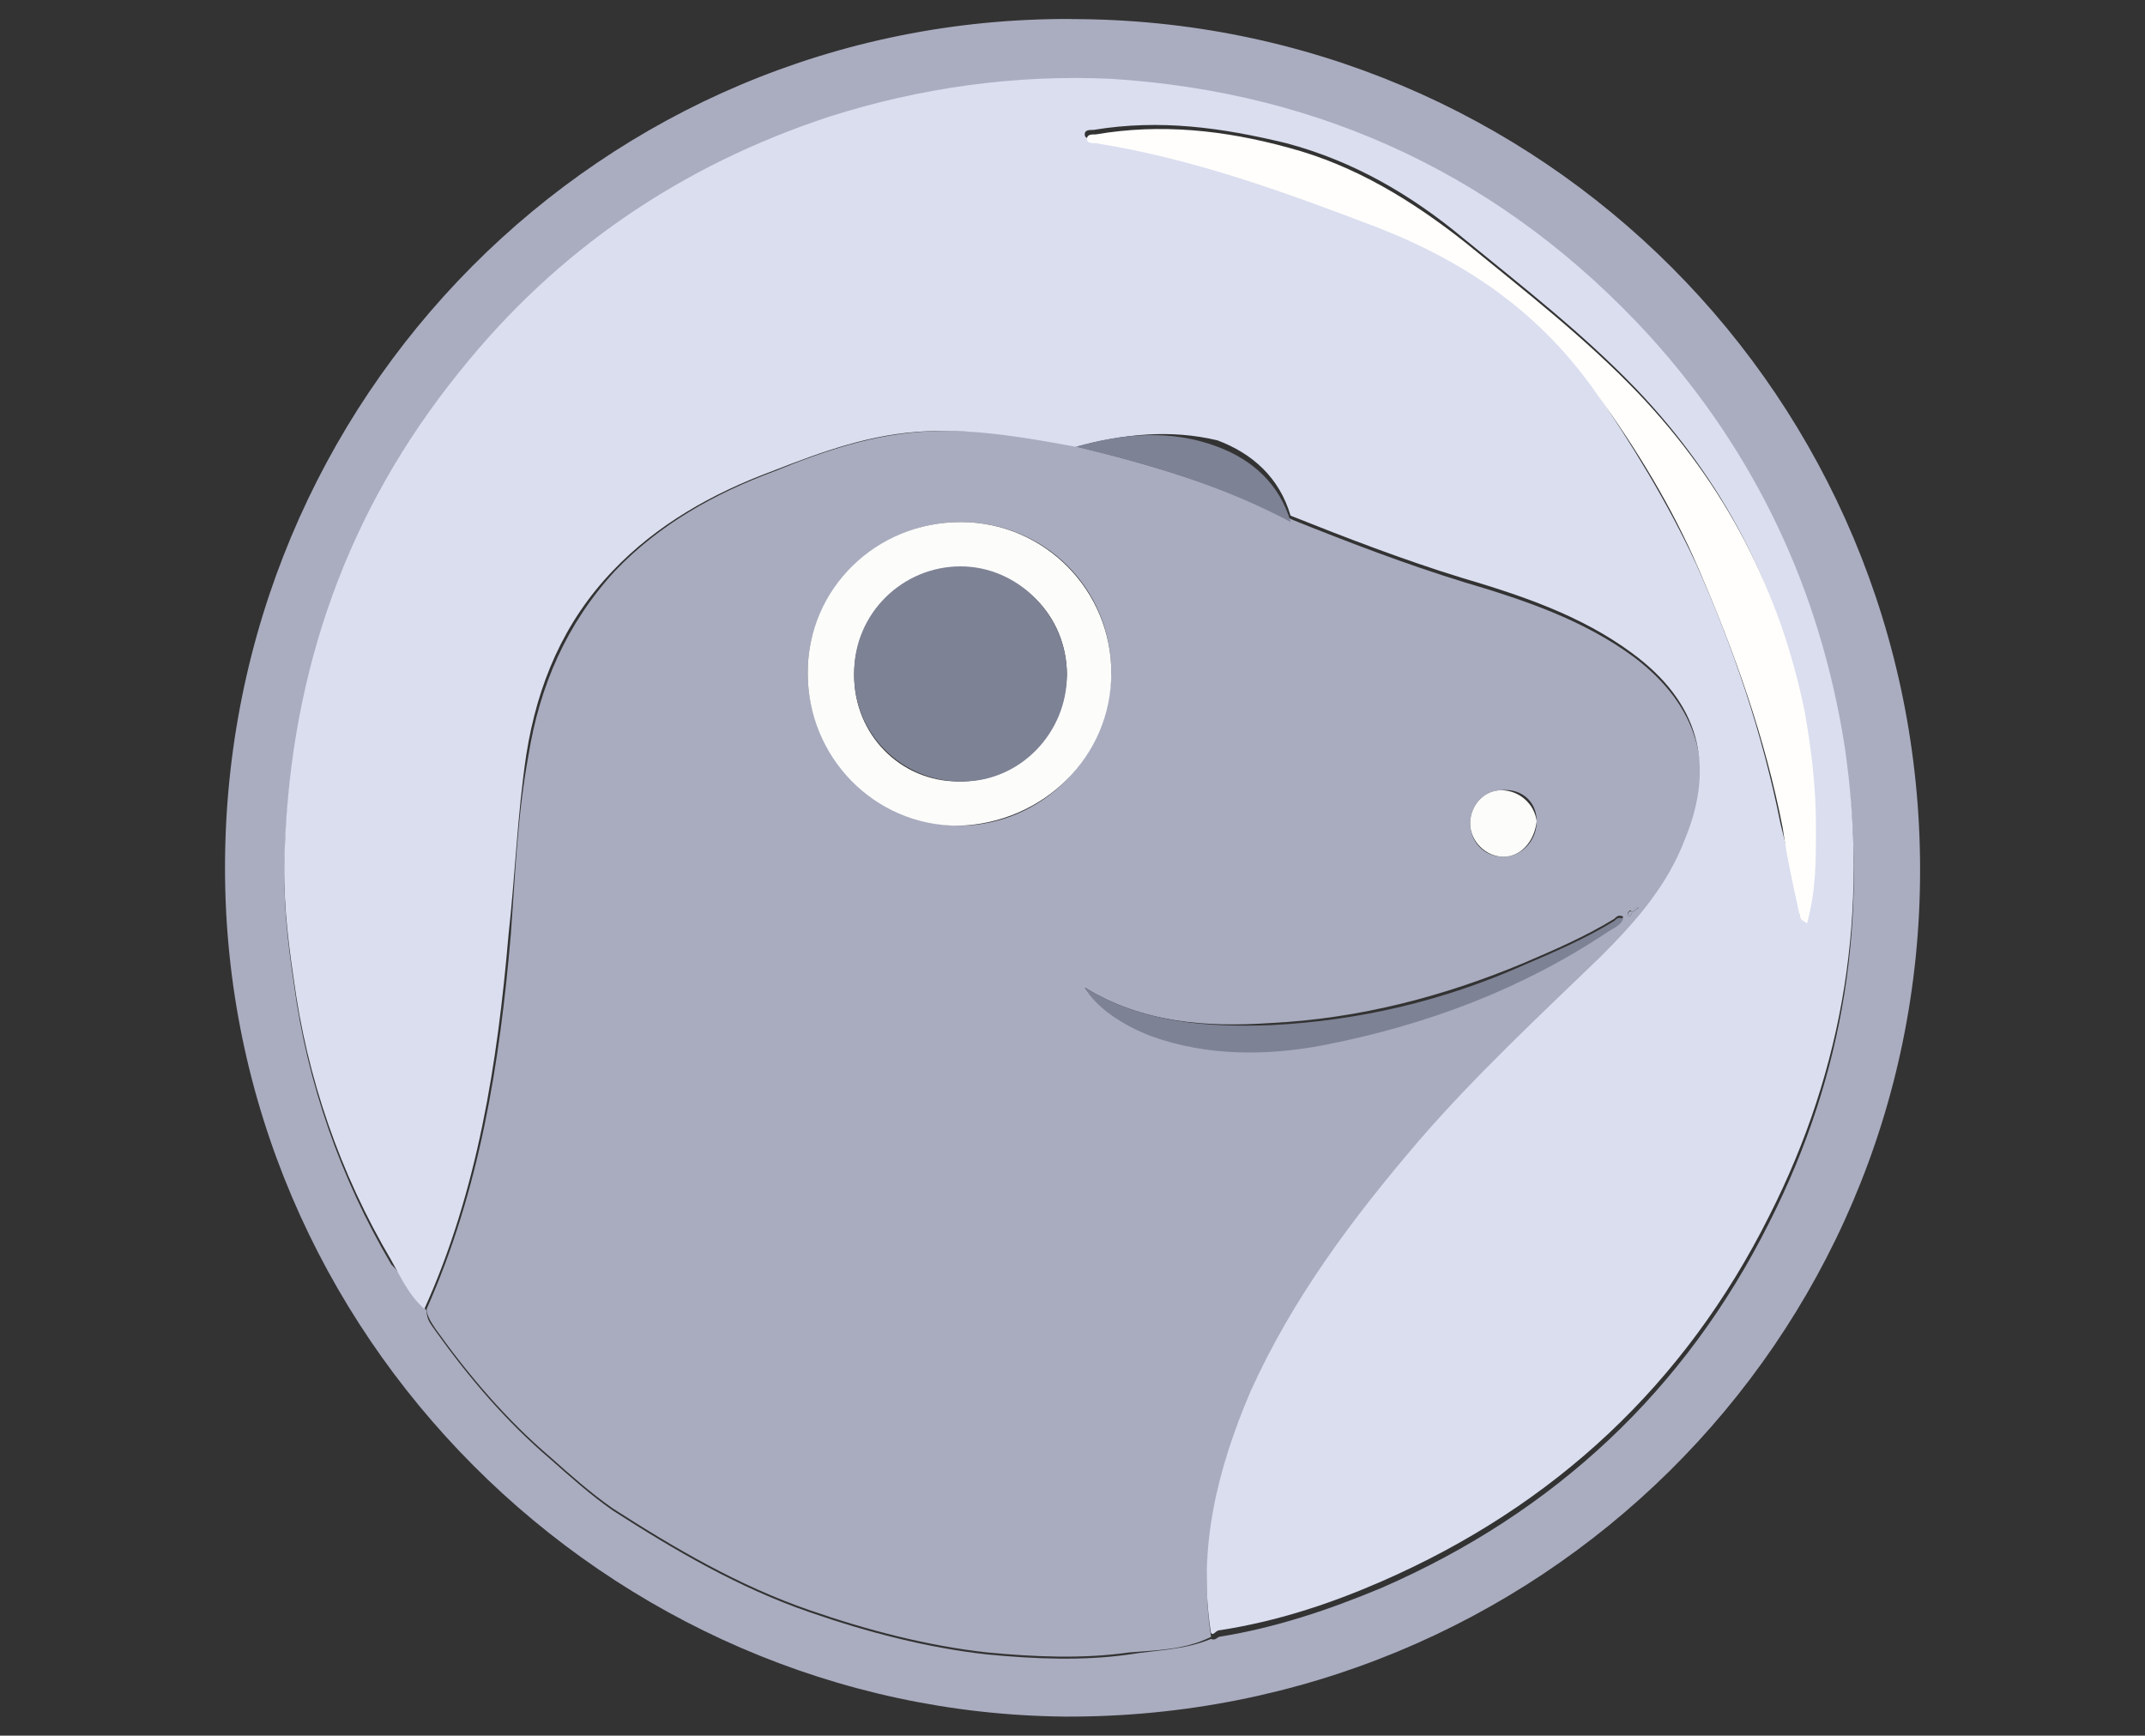
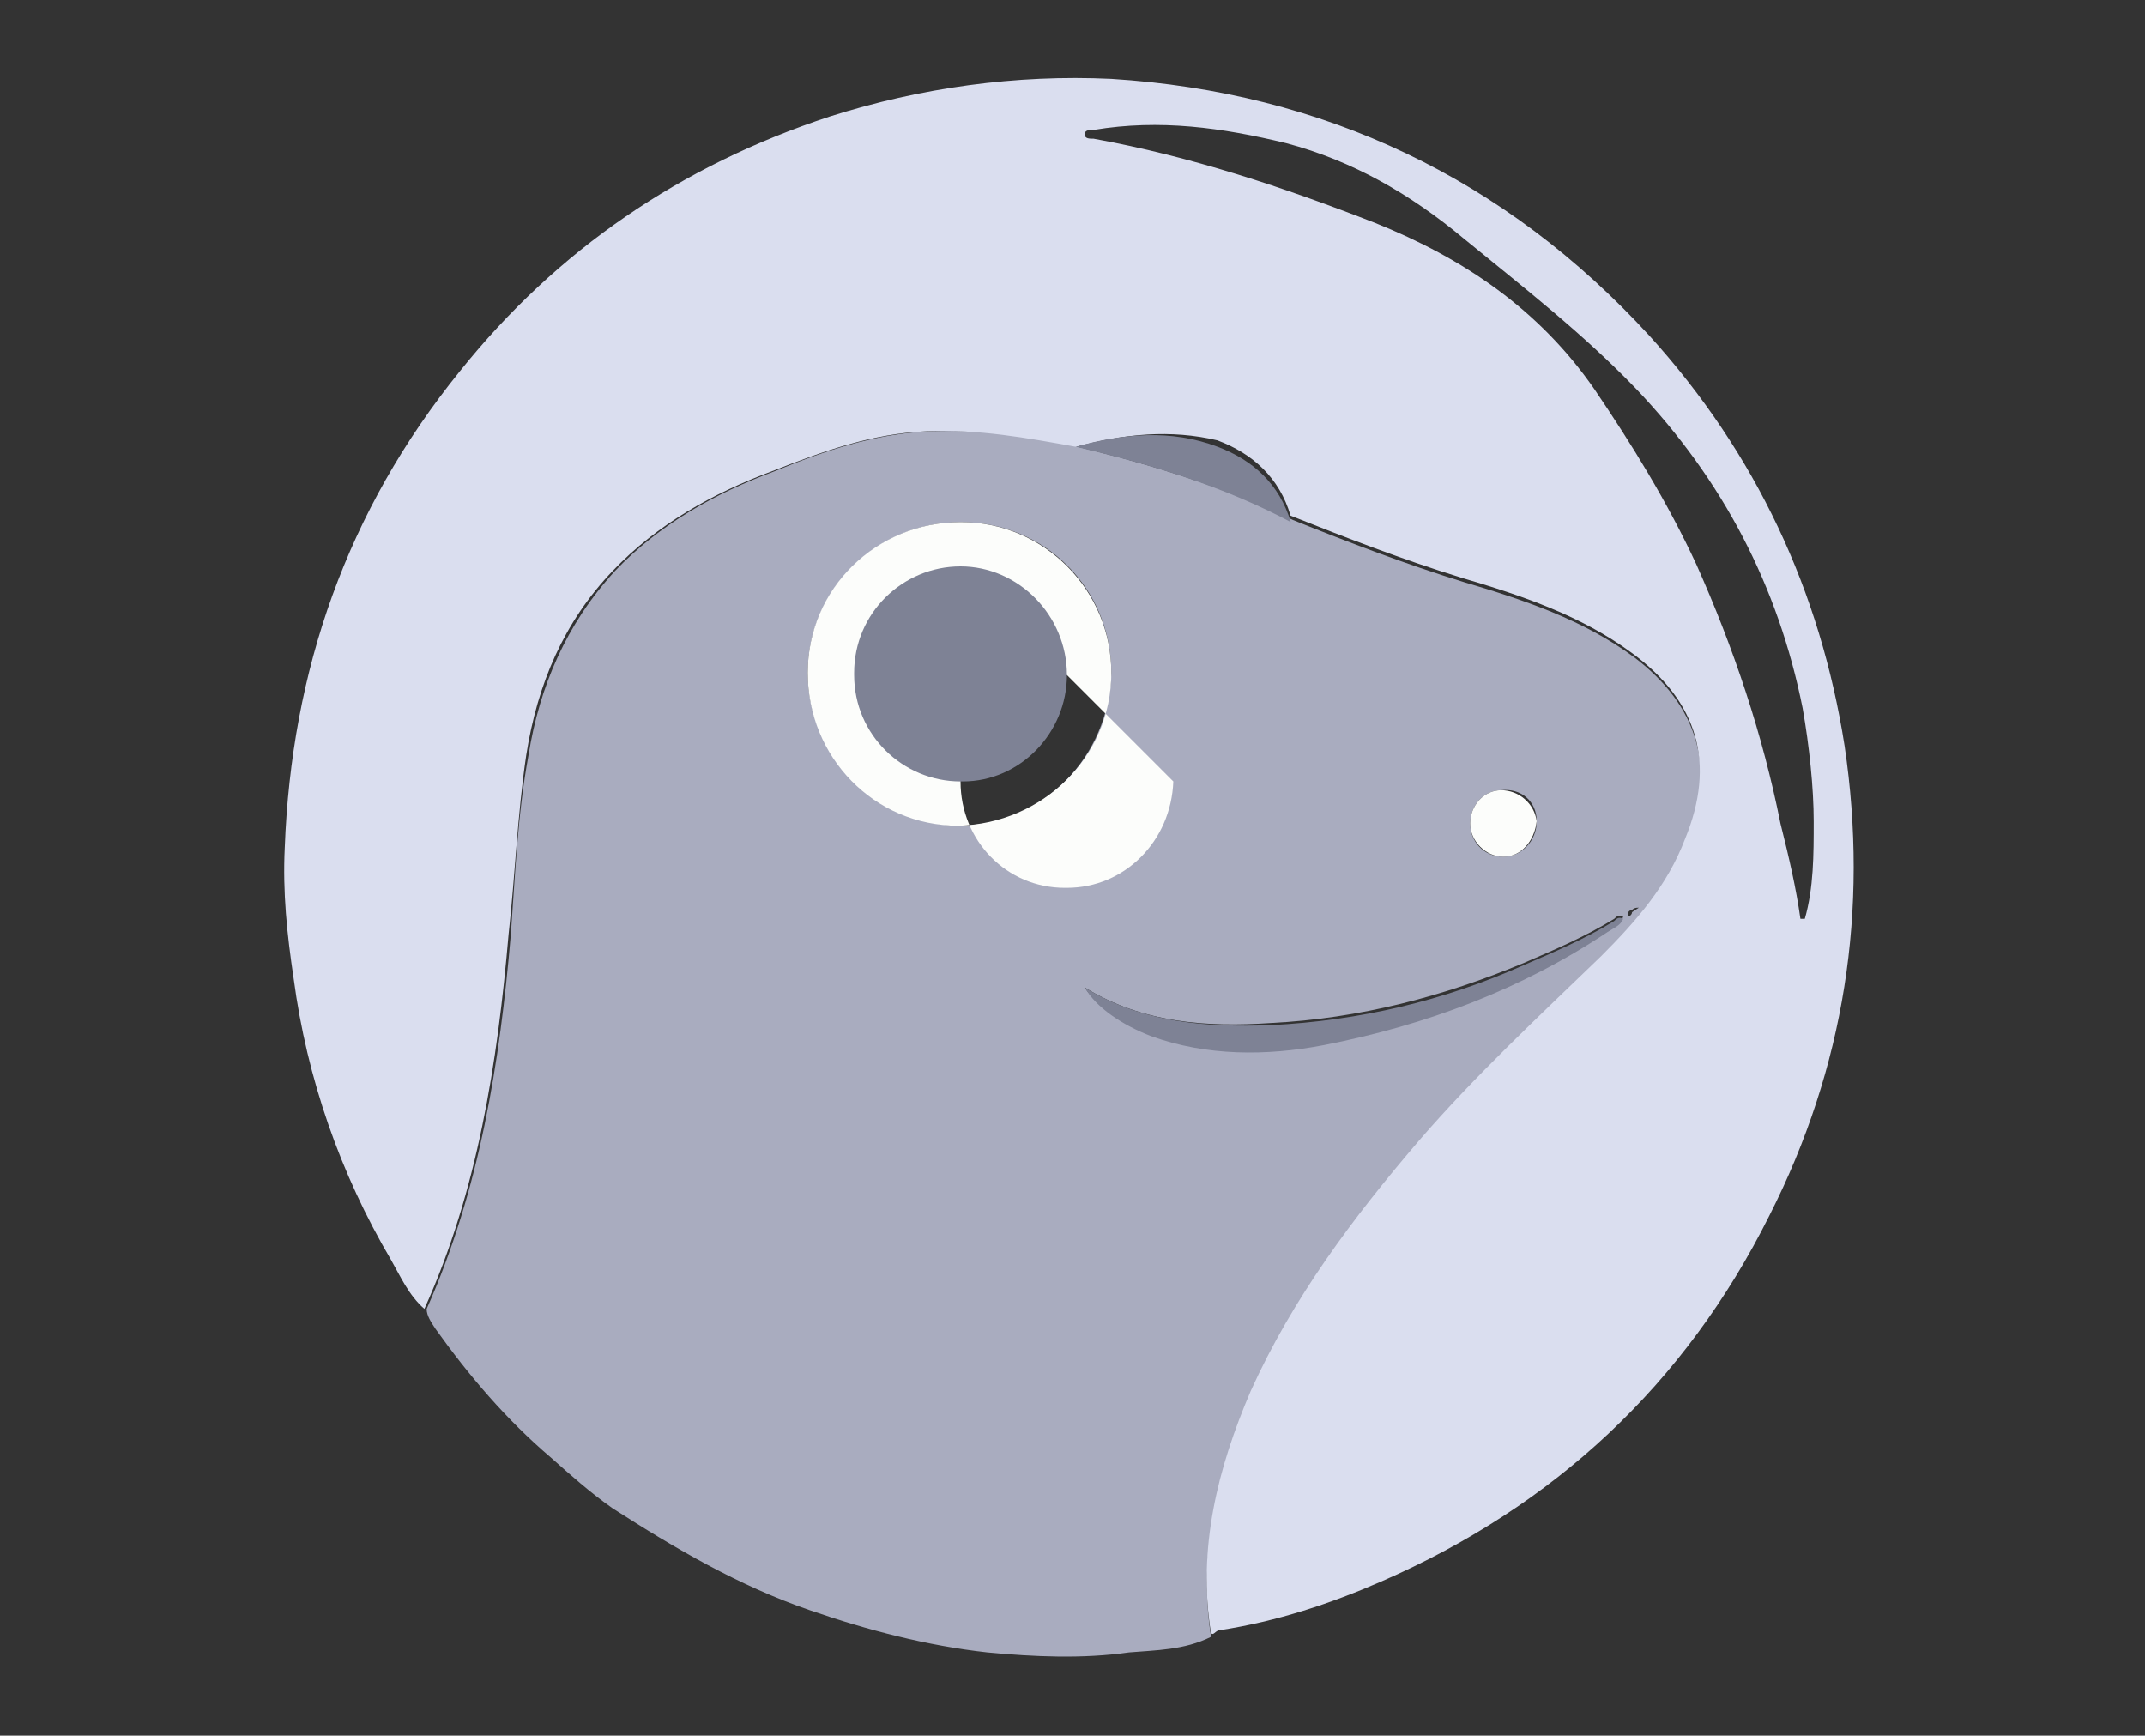
<svg xmlns="http://www.w3.org/2000/svg" id="katman_1" version="1.1" viewBox="0 0 2000 1618.1">
  <rect x="0" y="0" width="2000" height="1618.1" fill="#333333" stroke="none" />
  <defs>
    <style>
      .st0 {
        fill: #a9acbf;
      }

      .st0, .st1, .st2, .st3, .st4, .st5 {
        fill-rule: evenodd;
      }

      .st1 {
        fill: #7e8295;
      }

      .st2 {
        fill: #fcfdfb;
      }

      .st3 {
        fill: #dadeef;
      }

      .st4 {
        fill: #aaadc0;
      }

      .st5 {
        fill: #fffefc;
      }
    </style>
  </defs>
-   <path class="st4" d="M999,17.8c438,0,791.3,353.3,791.3,793.3s-357.4,791.3-797.5,789.2c-425.6-4.1-783-355.4-783-791.3,0-438,351.2-793.3,789.2-791.3ZM397.8,1222.2c0,8.3,4.1,12.4,8.3,18.6,31,43.4,66.1,84.7,107.4,119.8,18.6,16.5,37.2,33.1,57.8,47.5,57.8,37.2,117.8,72.3,183.9,95,53.7,18.6,109.5,33.1,165.3,39.3,43.4,4.1,88.8,6.2,132.2,0,24.8-4.1,51.7-4.1,76.4-14.5,4.1,2.1,6.2-2.1,8.3-2.1,51.7-8.3,101.2-24.8,150.8-45.5,161.1-70.2,283-183.9,361.6-340.9,70.2-138.4,93-285.1,70.2-438-20.7-146.7-82.6-274.8-181.8-382.2-132.2-150.8-301.6-229.3-502-241.7-88.8-6.2-177.7,6.2-262.4,35.1-138.4,45.5-252.1,124-345,237.6-105.4,130.2-157,278.9-163.2,444.2-2.1,41.3,2.1,80.6,8.3,121.9,12.4,93,43.4,181.8,90.9,262.4,12.4,12.4,20.7,28.9,33.1,43.4Z" />
  <path class="st0" d="M1129.1,1526c-24.8,12.4-51.7,12.4-76.4,14.5-43.4,6.2-88.8,4.1-132.2,0-55.8-6.2-111.6-20.7-165.3-39.3-66.1-22.7-126-57.8-183.9-95-20.7-14.5-39.3-31-57.8-47.5-41.3-35.1-76.4-76.4-107.4-119.8-4.1-6.2-8.3-12.4-8.3-18.6,49.6-111.6,68.2-229.3,78.5-349.2,4.1-55.8,6.2-111.6,16.5-167.3,10.3-64,35.1-121.9,80.6-171.5,41.3-43.4,93-72.3,148.8-93,45.5-18.6,93-35.1,144.6-37.2,47.5-2.1,93,4.1,138.4,14.5,68.2,16.5,136.4,37.2,200.4,68.2,51.7,20.7,105.4,41.3,159.1,57.8,55.8,16.5,111.6,35.1,159.1,70.2,59.9,45.5,76.4,103.3,49.6,173.5-16.5,43.4-47.5,76.4-78.5,109.5-55.8,57.8-115.7,111.6-169.4,171.5-62,72.3-117.8,146.7-157,233.5-33.1,72.3-51.7,146.7-39.3,225.2h0ZM1527.9,846.2c-2.1,0-4.1,0-6.2,2.1-2.1,0-4.1,2.1-4.1,4.1v2.1c2.1,0,4.1-2.1,4.1-4.1l6.2-4.1c2.1,0,4.1,0,0,0,2.1-2.1,0,0,0,0ZM895.7,486.7c-78.5,0-142.6,64-142.6,140.5s64,140.5,140.5,142.6c78.5,0,140.5-64,142.6-142.6,0-78.5-62-140.5-140.5-140.5h0ZM1011.4,920.6c12.4,18.6,35.1,35.1,62,43.4,53.7,18.6,107.4,18.6,161.1,8.3,95-18.6,183.9-51.7,264.4-105.4,4.1-4.1,12.4-4.1,14.5-12.4-4.1-2.1-6.2,0-8.3,2.1-26.9,16.5-55.8,28.9-84.7,41.3-74.4,31-152.9,51.7-235.5,55.8-59.9,4.1-119.8,0-173.5-33.1ZM1401.8,798.7c16.5,0,31-14.5,31-33.1s-14.5-31-33.1-28.9c-16.5,0-28.9,14.5-28.9,31s12.4,31,31,31Z" />
  <path class="st3" d="M1003.1,416.5c-45.5-8.3-90.9-16.5-138.4-14.5-51.7,2.1-97.1,18.6-144.6,37.2-55.8,20.7-107.4,49.6-148.8,93-45.5,47.5-70.2,105.4-80.6,171.5-8.3,55.8-10.3,111.6-16.5,167.3-10.3,119.8-28.9,239.7-78.5,349.2-14.5-12.4-22.7-31-31-45.5-47.5-80.6-78.5-169.4-90.9-262.4-6.2-41.3-10.3-80.6-8.3-121.9,6.2-165.3,57.8-314,163.2-444.2,90.9-113.6,206.6-192.1,345-237.6,84.7-26.9,173.5-39.3,262.4-35.1,198.3,12.4,367.7,93,502,239.7,99.2,109.5,159.1,237.6,181.8,382.2,22.7,152.9,0,299.6-70.2,438-78.5,157-200.4,270.6-361.6,340.9-47.5,20.7-97.1,37.2-150.8,45.5-4.1,0-6.2,6.2-8.3,2.1-12.4-78.5,6.2-152.9,37.2-225.2,39.3-86.8,95-161.1,157-233.5,51.7-59.9,111.6-115.7,169.4-171.5,33.1-33.1,62-66.1,78.5-109.5,28.9-70.2,12.4-128.1-49.6-173.5-47.5-35.1-103.3-53.7-159.1-70.2-53.7-16.5-107.4-37.2-159.1-57.8-10.3-35.1-35.1-57.8-68.2-70.2-43.4-10.3-86.8-6.2-132.2,6.2ZM1678.7,856.6h4.1c8.3-28.9,8.3-59.9,8.3-90.9s-4.1-70.2-10.3-105.4c-22.7-113.6-74.4-212.8-155-297.5-49.6-51.7-105.4-95-161.1-140.5-49.6-41.3-103.3-72.3-165.3-88.8-59.9-14.5-117.8-22.7-179.7-12.4-4.1,0-8.3,0-8.3,4.1s4.1,4.1,8.3,4.1c90.9,16.5,177.7,45.5,262.4,78.5,82.6,33.1,152.9,80.6,204.5,155,35.1,51.7,68.2,105.4,95,163.2,35.1,78.5,62,159.1,78.5,241.7,8.3,33.1,14.5,59.9,18.6,88.8Z" />
-   <path class="st2" d="M895.7,486.7c78.5,0,140.5,64,140.5,140.5h0c0,78.5-64,140.5-142.6,142.6-78.5,0-140.5-64-140.5-142.6,0-78.5,64-140.5,142.6-140.5h0ZM994.8,629.3c0-55.8-43.4-99.2-99.2-99.2s-99.2,43.4-99.2,99.2,43.4,99.2,97.1,99.2h2.1c53.7,0,97.1-43.4,99.2-99.2h0Z" />
+   <path class="st2" d="M895.7,486.7c78.5,0,140.5,64,140.5,140.5h0c0,78.5-64,140.5-142.6,142.6-78.5,0-140.5-64-140.5-142.6,0-78.5,64-140.5,142.6-140.5h0ZM994.8,629.3s-99.2,43.4-99.2,99.2,43.4,99.2,97.1,99.2h2.1c53.7,0,97.1-43.4,99.2-99.2h0Z" />
  <path class="st1" d="M1011.4,920.6c53.7,33.1,113.6,37.2,173.5,35.1,82.6-4.1,161.1-22.7,235.5-55.8,28.9-12.4,57.8-24.8,84.7-41.3,2.1-2.1,4.1-4.1,8.3-2.1-2.1,6.2-8.3,8.3-14.5,12.4-80.6,53.7-169.4,86.8-264.4,105.4-53.7,10.3-109.5,10.3-161.1-8.3-26.9-10.3-51.7-26.9-62-45.5h0ZM1003.1,416.5c43.4-12.4,88.8-16.5,132.2,0,33.1,12.4,57.8,35.1,68.2,70.2-62-33.1-130.2-53.7-200.4-70.2Z" />
  <path class="st2" d="M1401.8,798.7c-16.5,0-31-14.5-31-31s12.4-31,28.9-31,31,12.4,33.1,28.9c-2.1,18.6-14.5,33.1-31,33.1Z" />
-   <path class="st0" d="M1521.7,850.4c0,2.1-2.1,4.1-4.1,4.1h0c0-4.1,2.1-6.2,4.1-4.1h0ZM1527.9,846.2l-6.2,4.1-2.1-2.1c4.1-2.1,6.2-2.1,8.3-2.1h0Z" />
  <path class="st0" d="M1527.9,846.2h0c4.1,0,2.1,0,0,0h0Z" />
-   <path class="st5" d="M1678.7,856.6c-6.2-28.9-12.4-55.8-16.5-84.7-16.5-84.7-45.5-165.3-78.5-241.7-24.8-57.8-57.8-111.6-95-163.2-51.7-74.4-119.8-121.9-204.5-155-86.8-33.1-171.5-64-262.4-78.5-4.1,0-8.3,0-8.3-4.1s4.1-4.1,8.3-4.1c59.9-10.3,119.8-4.1,179.7,12.4,62,16.5,115.7,49.6,165.3,88.8,55.8,45.5,111.6,88.8,161.1,140.5,80.6,84.7,132.2,183.9,155,297.5,6.2,35.1,10.3,70.2,10.3,105.4s0,59.9-8.3,90.9l-6.2-4.1Z" />
  <path class="st1" d="M994.8,629.3c0,53.7-43.4,99.2-97.1,99.2h-2.1c-53.7,0-99.2-43.4-99.2-99.2v-2.1c0-55.8,45.5-99.2,99.2-99.2s99.2,45.5,99.2,101.2h0Z" />
</svg>